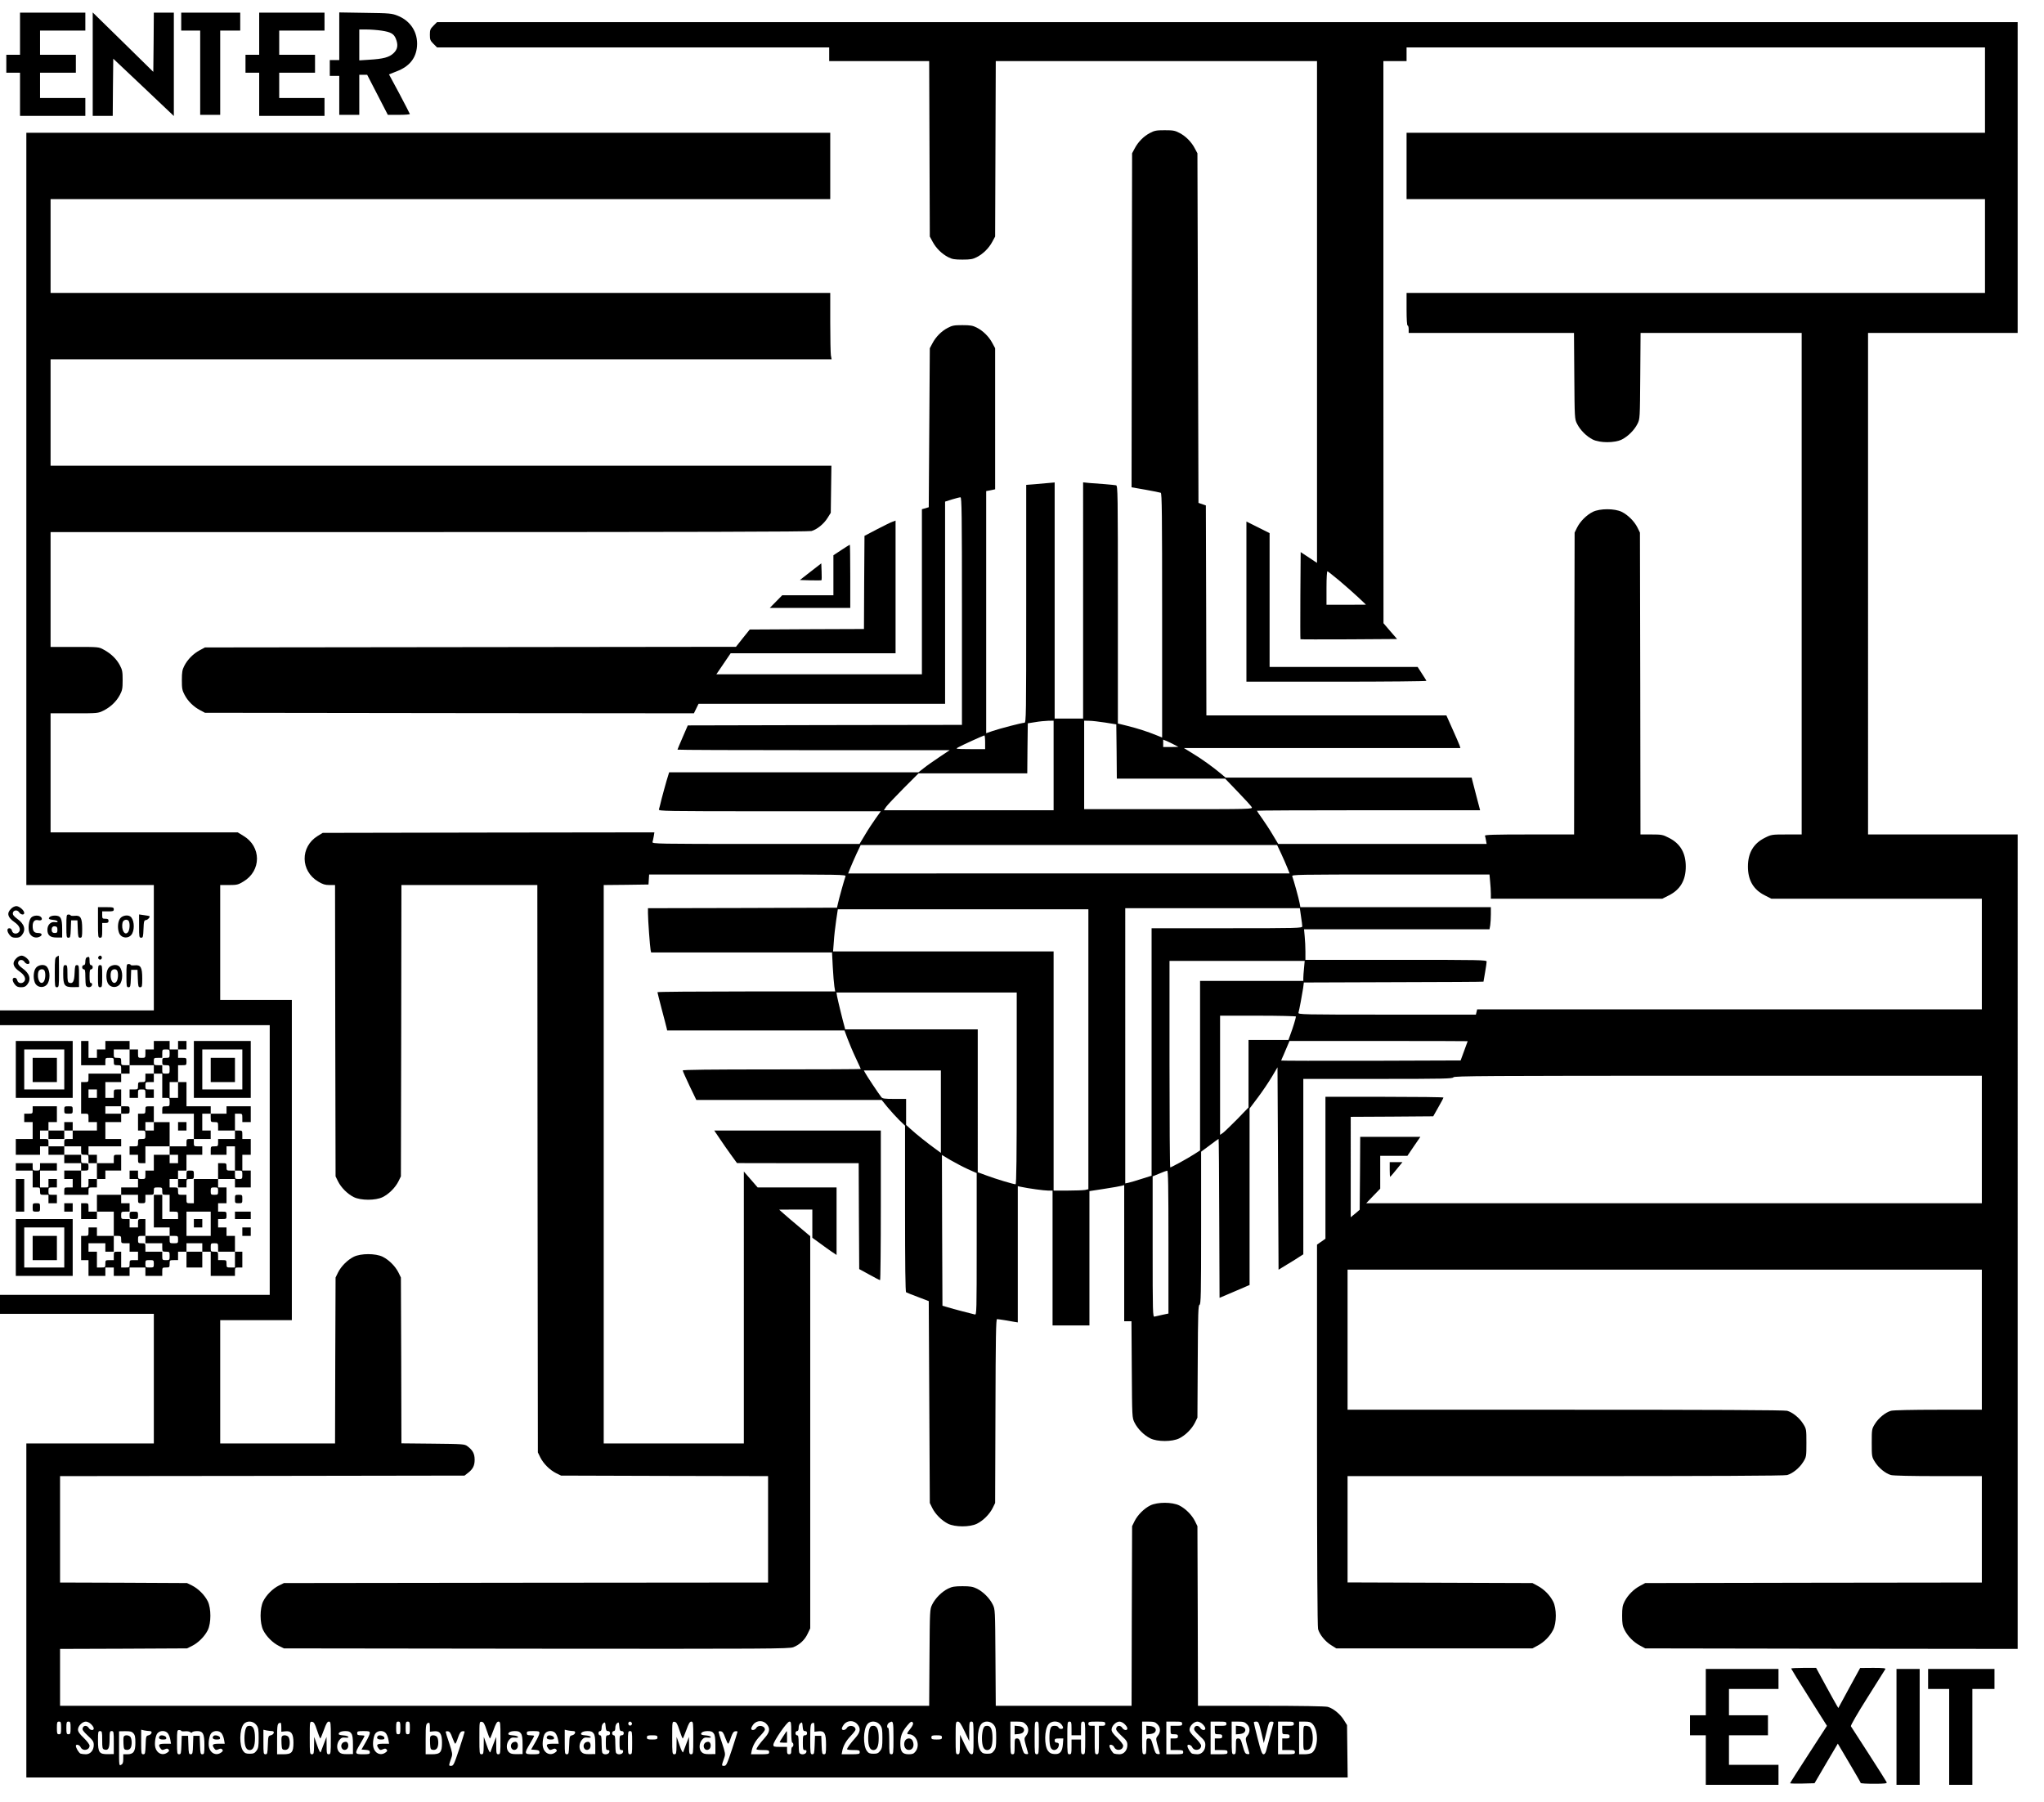
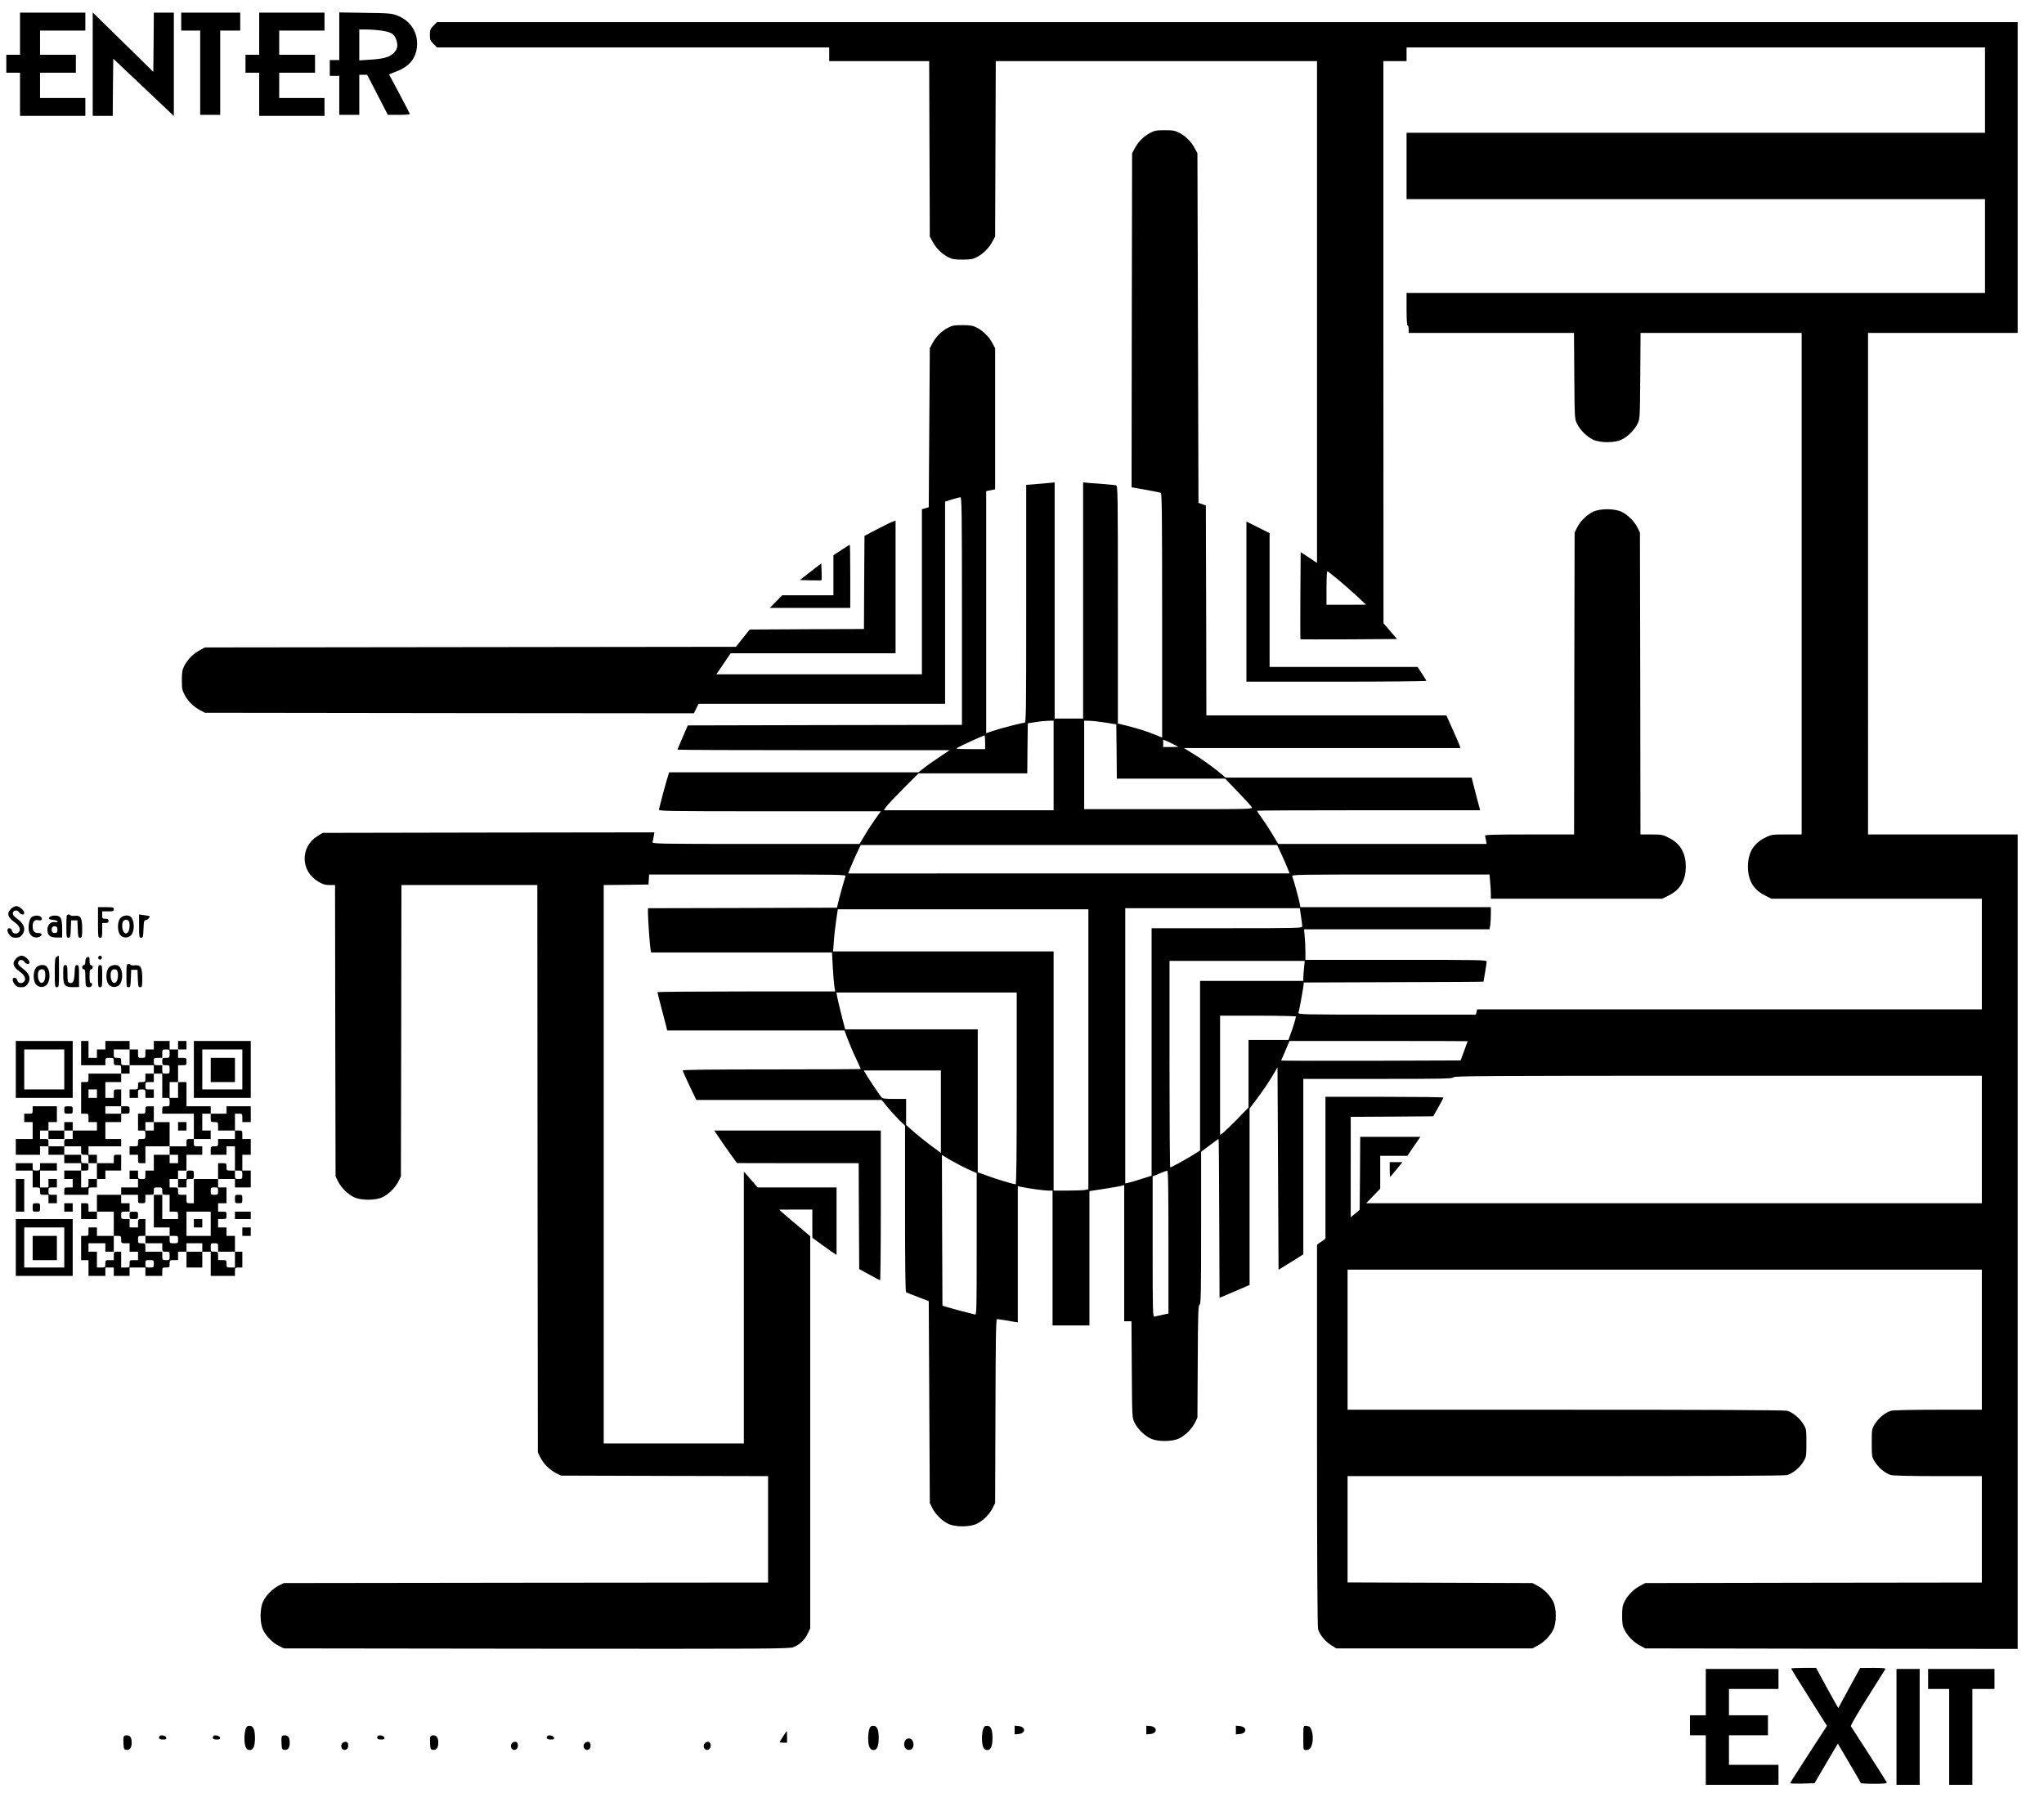
<svg xmlns="http://www.w3.org/2000/svg" version="1.0" width="2586.667" height="2280" viewBox="0 0 1940 1710">
  <path d="M19 32v20H6v17h13v41h62V93H38V69h34V52H38V29h43V12H19v20zM88 60.9V110h19l.2-27.2.3-27.1 28.8 27.2 28.7 27.2V12h-19l-.2 28.1-.3 28.1L116.8 40 88 11.8v49.1zM172 20.5V29h18v80h19V29h19V12h-56v8.5zM246 32v20h-13v17h13v41h62V93h-43V69h34V52h-34V29h43V12h-62v20zM322 34.4V57h-9v15h9v37h19V71h7.5l9.8 19 9.8 19h10.5c5.7 0 10.4-.3 10.4-.8-.1-.4-4.5-9-9.9-19.2l-9.9-18.4 7.3-2.9c12.1-4.6 18.4-12.5 19.3-23.8 1-13-6-24.1-18.4-29-5.5-2.2-7.5-2.4-30.6-2.7l-24.8-.4v22.6zm40.3-5.3c8.5 1.3 11.4 2.9 13.3 7.4 2.5 6 1.9 10.3-2.1 14-4.1 3.9-9.6 5.4-23.2 6.2l-9.3.6V28h7.1c3.8 0 10.3.5 14.2 1.1z" />
  <path d="M411.4 24.4c-3 3-3.4 4-3.4 8.6s.4 5.6 3.4 8.6l3.4 3.4H787v13h94.9l.3 83.2.3 83.3 2.7 5c3.2 6 8.7 11.5 14.8 14.6 3.7 1.9 6 2.3 13.5 2.3s9.8-.4 13.5-2.3c6.1-3.1 11.6-8.6 14.8-14.6l2.7-5 .3-83.3.3-83.2H1250v476.2l-2.7-1.7c-1.6-1-5-3.3-7.8-5.2l-5-3.3-.3 41.1c-.1 22.7-.1 41.4.1 41.6.2.2 20.9.2 46 .1l45.7-.3-6.5-7.5-6.4-7.5-.1-266.8V58h22V45h549v81h-549v63h549v89h-549v15.5c0 9.7.4 15.5 1 15.5s1 1.6 1 3.5v3.5h156.9l.3 40.7c.3 40.3.3 40.9 2.6 45.5 3 6 9 12 15 15 6.8 3.3 20.6 3.3 27.4 0 6-3 12-9 15-15 2.3-4.6 2.3-5.2 2.6-45.5l.3-40.7H1710v476h-14.3c-14 0-14.5.1-20.5 3.1-10.9 5.4-16.2 14.3-16.2 27.4 0 13.1 5.3 22 16.2 27.4l6.1 3.1H1881v105h-479l-.6 2.5-.6 2.5h-84.5c-79.9 0-84.4-.1-83.9-1.8.8-2.8 3.5-17.2 4.4-23.2l.7-5.5 85.3-.3c46.8-.1 85.2-.3 85.2-.5 0-.1.7-4 1.5-8.7.8-4.7 1.5-9.3 1.5-10.3 0-1.6-4.8-1.7-86-1.7h-86v-7.8c0-4.2-.3-10.7-.7-14.5l-.6-6.7h176l.7-3.8c.3-2 .6-6.7.6-10.5V861h-180.8l-.7-3.8c-.6-3.7-5.7-22.1-7-25.5-.7-1.6 4.2-1.7 93.2-1.7h94l.6 6.7c.4 3.8.7 8.9.7 11.5v4.8h162.7l6.1-3.1c10.9-5.4 16.2-14.3 16.2-27.4 0-13.1-5.3-22-16.2-27.4-5.6-2.9-6.9-3.1-16.4-3.1H1557l-.2-143.3-.3-143.2-2.3-4.7c-3-6-9-12-15-15-6.8-3.3-20.6-3.3-27.4 0-6 3-12 9-15 15l-2.3 4.7-.3 143.2-.2 143.3h-42.5c-33.5 0-42.4.3-42.1 1.2.3.7.7 2.8 1 4.5l.6 3.3h-197.8l-5.3-8.8c-2.8-4.8-7.4-11.7-10-15.4-2.7-3.7-4.9-7-4.9-7.3 0-.3 47.7-.5 105.9-.5h105.9l-3.5-13.3c-1.9-7.2-3.7-14.2-4-15.5l-.5-2.2h-233.6l-4.4-3.7c-7.5-6.3-18.5-14.2-27-19.3l-8.1-5h262.4l-.7-2.3c-.4-1.2-3.4-8.2-6.7-15.5l-5.9-13.2H1145l-.2-99.7-.3-99.6-3.5-1.2-3.5-1.2-.5-165.9-.5-165.9-2.4-4.5c-3.2-6.2-8.6-11.7-14.6-14.8-4.3-2.3-6.2-2.6-14-2.6s-9.7.3-14 2.6c-6 3.1-11.4 8.6-14.6 14.8l-2.4 4.5-.3 158.5-.2 158.5 13.2 2.3c7.2 1.3 13.7 2.6 14.5 2.9 1.1.4 1.3 20.6 1.3 116.4V700l-5.2-2.1c-9.1-3.7-18-6.5-27.5-8.9l-9.3-2.3V573.9c0-106.5-.1-112.8-1.7-113.3-1-.2-5.8-.7-10.8-1.1-4.9-.3-11.6-.8-14.7-1.1l-5.8-.6V682h-27V457.9l-5.7.5c-3.2.3-9.3.8-13.5 1.2l-7.8.6v112.9c0 106.9-.1 112.9-1.7 112.9-2.5 0-23.5 5.5-30.5 7.9l-5.8 2V466.1l4.3-.8 4.2-.9V330.5l-2.7-5c-3.2-6-8.7-11.5-14.8-14.6-3.7-1.9-6-2.3-13.5-2.3-7.8 0-9.7.3-14 2.6-6 3.1-11.4 8.6-14.6 14.8l-2.4 4.5-.5 75.5-.5 75.4-3.2 1-3.3.9V640H679.9l6.8-10 6.8-10H850V494.1l-2.7 1c-1.6.5-8.2 3.8-14.8 7.2l-12 6.3-.3 44.2-.2 44.2-54.2.2-54.2.3-6.6 8.2-6.5 8.2-252 .3-252 .3-5 2.7c-6 3.2-11.5 8.7-14.6 14.8-1.9 3.7-2.3 6-2.3 13.5 0 7.8.3 9.7 2.6 14 3.1 6 8.6 11.4 14.8 14.6l4.5 2.4 232 .3 232.1.2 2.2-4.5 2.2-4.5h234V476.1l6.6-2.1c3.6-1.1 7.2-2 8-2 1.2 0 1.4 16.3 1.4 108v108l-130.1.2-130.1.3-4.9 11.3c-2.7 6.2-4.9 11.5-4.9 11.7 0 .3 58.1.5 129.2.5h129.2l-9.9 6.6c-5.4 3.6-12.1 8.3-14.8 10.5l-5 3.9H635.1l-2.5 8.2c-1.3 4.6-3.4 12.1-4.6 16.8-1.1 4.7-2.3 9.3-2.6 10.2-.5 1.7 5 1.8 105 1.8H836l-4.8 6.7c-2.7 3.8-7.3 10.7-10.1 15.5l-5.3 8.8h-98.5c-93.3 0-98.4-.1-98-1.8.3-.9.8-3.4 1.2-5.5l.6-3.7-157.4.2-157.4.3-4.9 3c-16.6 10.3-16.3 33.2.6 43.2 4.3 2.6 6.5 3.3 10.7 3.3h5.3l.2 138.2.3 138.3 2.3 4.7c3 6 9 12 15 15 6.8 3.3 20.6 3.3 27.4 0 6-3 12-9 15-15l2.3-4.7.3-138.3.2-138.2h129l.2 269.2.3 269.3 2.3 4.7c3 6 9 12 15 15l4.7 2.3 98.3.3 98.2.2v101l-229.7.2-229.8.3-4.7 2.3c-6 3-12 9-15 15-3.3 6.8-3.3 20.6 0 27.4 3 6 9 12 15 15l4.7 2.3 239.5.3c220.2.2 239.9.1 243.9-1.4 6-2.3 11-7 13.7-12.9l2.4-5v-372.2l-10.2-8.6c-5.7-4.7-12.3-10.4-14.8-12.6l-4.5-4 15.8-.1H771v26.8l6.8 4.9c3.7 2.8 8.8 6.4 11.4 8.2l4.8 3.2V1127h-74.9l-6.5-7.5-6.6-7.6V1370H573V840l21.3-.2 21.2-.3.3-4.8.3-4.7h93.6c88.7 0 93.5.1 92.8 1.7-1 2.6-6.2 21.2-7.2 25.8l-.9 4-89.7.3-89.7.2v4.8c0 6.2 1.9 32.1 2.5 34.9l.5 2.3h171.7l.7 13.7c.4 7.6 1.1 15.9 1.5 18.5l.8 4.8h-84.4c-46.3 0-84.3.3-84.3.7 0 .5 1.9 7.8 4.1 16.3 2.3 8.5 4.3 16.5 4.6 17.7l.5 2.3h168.3l2.9 7.8c1.6 4.2 5 12.4 7.7 18.1 2.7 5.7 4.9 10.6 4.9 10.7 0 .2-38 .4-84.5.4-57.7 0-84.5.3-84.5 1 0 .6 2.9 7.1 6.4 14.5l6.5 13.5h175.9l5.5 6.8c3.1 3.7 8.1 9.2 11.1 12.2l5.6 5.4v78.8c0 52.8.3 78.9 1 79.3.6.4 5.7 2.4 11.3 4.5l10.2 3.9.5 95.8.5 95.8 2.3 4.7c3 6 9 12 15 15 6.8 3.3 20.6 3.3 27.4 0 6-3 12-9 15-15l2.3-4.7.3-87.2c.2-70.8.5-87.3 1.5-87.3.7 0 4 .5 7.3 1 3.2.6 7.4 1.3 9.2 1.6l3.2.5v-129.3l2.8.6c7.4 1.6 22.2 3.6 26 3.6h4.2v128h35v-127.5l14.3-2.2c7.8-1.2 15.2-2.5 16.5-2.9l2.2-.6V1254h6.9l.3 45.8c.3 45.5.3 45.7 2.6 50.4 3 6 9 12 15 15 6.8 3.3 20.6 3.3 27.4 0 6-3 12-9 15-15l2.3-4.7.3-53.3c.2-45.9.5-53.4 1.7-53.8 1.3-.5 1.5-10.1 1.5-72.9v-72.4l8.1-6c4.4-3.4 8.2-6.1 8.5-6.1.2 0 .5 33.9.6 75.4l.3 75.4 14.3-6.1 14.2-6.1v-167.5l7.9-10.5c4.3-5.7 10.2-14.5 13.2-19.5l5.4-9.1.5 96.1.5 96 8-4.9c4.4-2.6 9.7-5.9 11.7-7.3l3.8-2.4V1024h70.9c62.1 0 71-.2 71.5-1.5s29.3-1.5 251.1-1.5H1881v121h-584.3l6.6-6.9 6.7-6.9V1097h25.8l6.1-9 6.2-9H1291l-.2 34.6-.3 34.6-4.2 3.6-4.3 3.5V1060l39.1-.2 39.2-.3 4.8-8.5c2.7-4.7 4.9-8.8 4.9-9.3 0-.4-25.2-.7-56-.7h-56v134.7l-4 2.8-4 2.8v180.6c0 121.3.4 181.8 1 184.3 1.5 5.3 6.8 11.8 12.5 15.3l4.8 3h186.2l5-2.7c6-3.2 11.5-8.7 14.6-14.8 3.4-6.5 3.4-20.5 0-27-3.1-6.1-8.6-11.6-14.6-14.8l-5-2.7-87.7-.3-87.8-.3V1401h206.8c139.3 0 207.9-.3 210.4-1 5.3-1.5 11.8-6.8 15.3-12.5 2.9-4.7 3-5.1 3-18s-.1-13.3-3-18c-3.5-5.7-10-11-15.3-12.5-2.5-.7-71.1-1-210.4-1H1279v-133h602v133h-41.2c-25.4 0-42.7.4-45 1-5.3 1.5-11.8 6.8-15.3 12.5-2.9 4.7-3 5.1-3 18s.1 13.3 3 18c3.5 5.7 10 11 15.3 12.5 2.3.6 19.6 1 45 1h41.2v101l-159.7.2-159.8.3-5 2.7c-6 3.2-11.5 8.7-14.6 14.8-1.9 3.7-2.3 6-2.3 13.5s.4 9.8 2.3 13.5c3.1 6.1 8.6 11.6 14.6 14.8l5 2.7 176.8.3 176.7.2V792h-142V316h142V21H414.8l-3.4 3.4zm859.8 526.7c5.7 4.8 13.7 11.9 17.8 15.7l7.5 7.1-18.7.1H1259v-16.1c0-9.4.4-15.9.9-15.7.5.1 5.6 4.2 11.3 8.9zM1000 726.5V769H838.9l2.2-3.3c1.2-1.7 8.7-9.6 16.5-17.5l14.2-14.2H975l.2-23.8.3-23.7 7-1.1c3.9-.7 9.4-1.2 12.3-1.3l5.2-.1v42.5zm49-40.7l10.5 1.7.3 25.8.2 25.7h102.8l12 12.5c6.7 6.9 12.6 13.4 13.2 14.5 1.1 2 .7 2-79 2h-80v-84l4.8.1c2.6 0 9.4.8 15.2 1.7zm-114 18.7v6.5h-14.2c-13.9-.1-14.2-.1-11.3-1.7 3.9-2.2 23.8-11.2 24.8-11.3.4 0 .7 2.9.7 6.5zm179.5 2.3l4 2.1-7.2.1h-7.3v-7l3.3 1.3c1.7.8 5 2.3 7.2 3.5zM1216 810.2c2.1 4.6 4.8 10.7 5.9 13.5l2.1 5.3H805l2.1-5.3c1.1-2.8 3.8-8.9 5.9-13.5l3.9-8.2h395.2l3.9 8.2zm18.8 59.5c.7 4.3 1.2 8.6 1.2 9.5 0 1.7-4.1 1.8-71.5 1.8H1093v234.9l-9.2 2.9c-5.1 1.7-10.8 3.3-12.5 3.7l-3.3.7V862h165.7l1.1 7.7zM1033 995.9v132.8l-3.1.7c-1.7.3-9.2.6-16.5.6H1000V903H790.7l.7-9.3c.3-5 1.3-14 2.2-20l1.6-10.7H1033v132.9zm204.7-77.2c-.4 3.8-.7 8-.7 9.5v2.8h-98v160.9l-5.6 3.6c-6.2 4-21.7 12.5-22.7 12.5-.4 0-.7-44.1-.7-98v-98h128.3l-.6 6.7zM965 1033c0 63.1-.3 91-1.1 91-2.1 0-19.3-5.2-27.5-8.3l-8.4-3.1V977H802.2l-.6-2.3c-1.8-6.3-6.5-25.7-7.1-29l-.6-3.7H965v91zm265-68.2c0 1.3-3 11.2-5.2 16.9l-1.9 5.3H1185v64.1l-10.7 11.1c-6 6-12 11.9-13.5 13l-2.8 1.9V964h36c19.8 0 36 .4 36 .8zm163 23.4c0 .2-1.5 4.3-3.4 9.3l-3.3 9-85.1.3c-46.9.1-85.2 0-85.2-.2s1.1-2.9 2.5-5.9c1.3-3.1 3.1-7.2 3.9-9.2l1.5-3.5h84.5c46.6 0 84.6.1 84.6.2zm-500 66.9v39.1l-5.2-3.8c-7.4-5.3-18.5-14.2-23.5-18.8l-4.3-3.9V1043h-11.1c-9.5 0-11.4-.3-12.5-1.8-2.4-3-14.1-20.6-15.3-23l-1.2-2.2H893v39.1zm25.7 54.6l8.3 3.7v67.4c0 63.7-.1 67.3-1.7 66.8-1-.3-6.3-1.6-11.8-3-5.5-1.4-12-3.2-14.5-4l-4.5-1.3-.3-71.6-.2-71.5 8.2 4.9c4.5 2.6 11.9 6.5 16.5 8.6zm190.3 69.1v67.9l-5.7 1.2c-3.2.7-6.6 1.5-7.5 1.7-1.7.5-1.8-3.1-1.8-66.3v-66.8l6.3-2.6c3.4-1.5 6.8-2.7 7.5-2.8.9-.1 1.2 14.1 1.2 67.7z" />
-   <path d="M25 483v357h121v119H0v14h256v256H0v18h146v123H25v317h1254.1l-.3-24.8-.3-24.9-3-4.8c-3.5-5.7-10-11-15.3-12.5-2.3-.6-25.4-1-63.4-1H1137l-.2-85.3-.3-85.2-2.3-4.7c-3-6-9-12-15-15-6.8-3.3-20.6-3.3-27.4 0-6 3-12 9-15 15l-2.3 4.7-.3 85.2-.2 85.3H945.1l-.3-45.8c-.3-45.5-.3-45.7-2.6-50.4-3-6-9-12-15-15-3.9-1.9-6.3-2.3-13.7-2.3-7.4 0-9.8.4-13.7 2.3-6 3-12 9-15 15-2.3 4.7-2.3 4.9-2.6 50.4l-.3 45.8H57v-54l60.3-.2 60.2-.3 4.7-2.3c6-3 12-9 15-15 3.3-6.8 3.3-20.6 0-27.4-3-6-9-12-15-15l-4.7-2.3-60.2-.3-60.3-.2v-101l191.9-.2 192-.3 2.7-2.1c5.1-3.8 6.9-7.1 6.9-12.9 0-5.8-1.8-9.1-6.9-12.9-2.6-2-4.2-2.1-32.7-2.4l-29.9-.3-.2-78.7-.3-78.7-2.3-4.7c-3-6-9-12-15-15-6.8-3.3-20.6-3.3-27.4 0-6 3-12 9-15 15l-2.3 4.7-.3 78.7-.2 78.8H209v-117h68V949h-68V840h8.3c7.6 0 8.8-.3 13.7-3.3 17.2-10.2 17.2-33.2 0-43.4l-5.4-3.3H48V677h22.5c22.3 0 22.6 0 27.8-2.6 6.7-3.4 12.2-8.6 15.5-14.9 2.3-4.3 2.6-6.2 2.6-14s-.3-9.7-2.6-14c-3.1-6-8.5-11.2-15.2-14.8-4.8-2.7-4.9-2.7-27.7-2.7H48V505h359.3c244.3 0 360.4-.3 362.9-1 5.3-1.5 11.8-6.8 15.3-12.5l3-4.8.3-22.4.3-22.3H48V341h741.3l-.7-3.8c-.3-2-.6-16.2-.6-31.5V278H48v-89h740v-63H25v357zm703 1153.8c3.2 4 2.5 7.4-2.3 12.8s-7.7 9.4-7.7 10.6c0 .5 2.7.8 6 .8 5.3 0 6 .2 6 2s-.7 2-8.6 2h-8.6l.6-3.1c1-5.1 3.8-10 8.3-14.6 2.4-2.5 4.3-5 4.3-5.7 0-3.7-6.2-4.9-8.2-1.6-1.4 2.3-4.8 2.7-4.8.6 0-.7.9-2.5 2-3.9 3.3-4.2 9.7-4.2 13 .1zm86 0c3.2 4 2.5 7.4-2.3 12.8s-7.7 9.4-7.7 10.6c0 .5 2.7.8 6 .8 5.3 0 6 .2 6 2s-.7 2-8.6 2h-8.6l.6-3.1c1-5.1 3.8-10 8.3-14.6 2.4-2.5 4.3-5 4.3-5.7 0-3.7-6.2-4.9-8.2-1.6-1.4 2.3-4.8 2.7-4.8.6 0-.7.9-2.5 2-3.9 3.3-4.2 9.7-4.2 13 .1zM58 1640c0 5.3-.2 6-2 6s-2-.7-2-6 .2-6 2-6 2 .7 2 6zm9 0c0 5.3-.2 6-2 6s-2-.7-2-6 .2-6 2-6 2 .7 2 6zm19.5-3.5c1.4 1.3 2.5 3.1 2.5 4 0 2.2-3.3 1.9-4.8-.5-1.6-2.6-4.9-2.6-5.7.1-.6 1.6.5 3.1 4.9 7.3 4.8 4.4 5.6 5.7 5.6 8.8 0 5-3.2 8.8-7.5 8.8-1.8 0-4.1-.3-5-.6-1.6-.6-4.5-5.4-4.5-7.4 0-1.9 3.5-1 4.5 1.2 1.9 4.2 8.5 3.1 8.5-1.4 0-1.1-2.5-4.4-5.5-7.3-4-3.8-5.5-6-5.5-7.9 0-3.4 4.1-7.6 7.5-7.6 1.4 0 3.7 1.1 5 2.5zm156.9.8c1.8 2.4 2.1 4.3 2.1 12.2 0 8-.3 9.8-2.1 12.2-1.7 2.3-2.9 2.8-6.4 2.8-3.4 0-4.7-.5-6.2-2.6-3.8-5.1-3.6-20.4.4-25.4 2.9-3.7 9.2-3.3 12.2.8zm57.5 4.9c1.4 4.3 2.8 7.8 3.1 7.8.3 0 1.8-3.6 3.4-8 2.2-6.2 3.3-8 4.7-8 1.8 0 1.9 1 1.9 15.5 0 14.8-.1 15.5-2 15.5-1.8 0-2-.7-2-8.3l-.1-8.2-2.5 6.5c-1.3 3.6-2.7 7.2-3 8-.4.9-1.8-1.7-3.4-6.5l-2.8-8-.1 8.2c-.1 7.6-.3 8.3-2.1 8.3-1.9 0-2-.7-2-15.6 0-15.4 0-15.5 2.2-15.2 1.8.2 2.7 1.8 4.7 8zm79.1-2.2c0 5.3-.2 6-2 6s-2-.7-2-6 .2-6 2-6 2 .7 2 6zm9 0c0 5.3-.2 6-2 6s-2-.7-2-6 .2-6 2-6 2 .7 2 6zm72.9 2.2c1.4 4.3 2.8 7.8 3.1 7.8.3 0 1.8-3.6 3.4-8 2.2-6.2 3.3-8 4.7-8 1.8 0 1.9 1 1.9 15.5 0 14.8-.1 15.5-2 15.5-1.8 0-2-.7-2-8.3l-.1-8.2-2.5 6.5c-1.3 3.6-2.7 7.2-3 8-.4.9-1.8-1.7-3.4-6.5l-2.8-8-.1 8.2c-.1 7.6-.3 8.3-2.1 8.3-1.9 0-2-.7-2-15.6 0-15.4 0-15.5 2.2-15.2 1.8.2 2.7 1.8 4.7 8zm115.2.8c1.2 0 1.9.7 1.9 2s-.7 2-2 2c-1.8 0-2 .7-2 7 0 6.2.2 7 1.9 7 1.4 0 1.8.5 1.4 2-.7 2.5-5.8 2.8-6.7.4-.3-.9-.6-4.9-.6-9 0-5.9-.3-7.4-1.5-7.4-.8 0-1.5-.9-1.5-2s.7-2 1.5-2c1 0 1.5-1 1.5-3.1 0-1.9.7-3.7 1.8-4.5 1.5-1.1 1.7-.8 2 3.2.3 3.6.7 4.4 2.3 4.4zm13 0c1.2 0 1.9.7 1.9 2s-.7 2-2 2c-1.8 0-2 .7-2 7 0 6.2.2 7 1.9 7 1.4 0 1.8.5 1.4 2-.7 2.5-5.8 2.8-6.7.4-.3-.9-.6-4.9-.6-9 0-5.9-.3-7.4-1.5-7.4-.8 0-1.5-.9-1.5-2s.7-2 1.5-2c1 0 1.5-1 1.5-3.1 0-1.9.7-3.7 1.8-4.5 1.5-1.1 1.7-.8 2 3.2.3 3.6.7 4.4 2.3 4.4zm9.5-7.9c1 1.7-1.3 3.6-2.7 2.2-1.2-1.2-.4-3.3 1.1-3.3.5 0 1.2.5 1.6 1.1zm45.3 7.1c1.4 4.3 2.8 7.8 3.1 7.8.3 0 1.8-3.6 3.4-8 2.2-6.2 3.3-8 4.7-8 1.8 0 1.9 1 1.9 15.5 0 14.8-.1 15.5-2 15.5-1.8 0-2-.7-2-8.3l-.1-8.2-2.5 6.5c-1.3 3.6-2.7 7.2-3 8-.4.9-1.8-1.7-3.4-6.5l-2.8-8-.1 8.2c-.1 7.6-.3 8.3-2.1 8.3-1.9 0-2-.7-2-15.6 0-15.4 0-15.5 2.2-15.2 1.8.2 2.7 1.8 4.7 8zM751 1644c0 6 .4 10 1 10s1 .9 1 2-.4 2-1 2c-.5 0-1 1.6-1 3.5 0 2.8-.4 3.5-2 3.5s-2-.7-2-3.5v-3.5h-6.5c-5.8 0-6.5-.2-6.5-2 0-3.2 13-22 15.2-22 1.6 0 1.8.9 1.8 10zm13.1-1c1.2 0 1.9.7 1.9 2s-.7 2-2 2c-1.8 0-2 .7-2 7 0 6.2.2 7 1.9 7 1.4 0 1.8.5 1.4 2-.7 2.5-5.8 2.8-6.7.4-.3-.9-.6-4.9-.6-9 0-5.9-.3-7.4-1.5-7.4-.8 0-1.5-.9-1.5-2s.7-2 1.5-2c1 0 1.5-1 1.5-3.1 0-1.9.7-3.7 1.8-4.5 1.5-1.1 1.7-.8 2 3.2.3 3.6.7 4.4 2.3 4.4zm71.3-5.7c1.8 2.4 2.1 4.3 2.1 12.2 0 8-.3 9.8-2.1 12.2-1.7 2.3-2.9 2.8-6.4 2.8-3.4 0-4.7-.5-6.2-2.6-3.8-5.1-3.6-20.4.4-25.4 2.9-3.7 9.2-3.3 12.2.8zm12.6 12.2c0 14.8-.1 15.5-2 15.5s-2-.7-2-12.5c0-7.7-.4-12.5-1-12.5-1.7 0-1.1-3.8.8-4.9 4-2.4 4.2-1.8 4.2 14.4zm18.6-14c.3.8-.8 3.1-2.5 5.2-3.4 4.2-3.8 5.3-1.6 5.3 7.2 0 11.3 10.2 6.4 16.4-1.6 2.1-2.9 2.6-6.3 2.6-6.2 0-8.1-2.5-8.1-10.4 0-6.7 1.6-10.9 6.6-16.9 3.3-4 4.6-4.5 5.5-2.2zm48.9 7.7l4.4 9.3v-9.3c.1-8.5.2-9.2 2.1-9.2 1.9 0 2 .7 2 15.5 0 14.7-.1 15.5-1.9 15.5-1.5 0-3.1-2.3-6.5-9.3l-4.4-9.2-.1 9.2c-.1 8.6-.3 9.3-2.1 9.3-1.9 0-2-.7-2-15.5 0-15 .1-15.5 2.1-15.5 1.6 0 3 2 6.4 9.2zm27.9-5.9c1.8 2.4 2.1 4.3 2.1 12.2 0 8-.3 9.8-2.1 12.2-1.7 2.3-2.9 2.8-6.4 2.8-3.4 0-4.7-.5-6.2-2.6-3.8-5.1-3.6-20.4.4-25.4 2.9-3.7 9.2-3.3 12.2.8zm30.1-.8c3.1 3 3.2 7.3.4 10.9-2.2 2.8-2.2 2.3 1.7 15.9.5 1.5.1 1.8-1.8 1.5-1.9-.2-2.6-1.4-4.3-7.6-1.7-6.2-2.3-7.2-4.2-7.2-2.2 0-2.3.4-2.3 7.5 0 6.8-.2 7.5-2 7.5-1.9 0-2-.7-2-15.5V1634h6c5.1 0 6.5.4 8.5 2.5zm12.5 13c0 14.8-.1 15.5-2 15.5s-2-.7-2-15.5.1-15.5 2-15.5 2 .7 2 15.5zm21-13.3c1.1 1.2 2 2.8 2 3.5 0 1.8-3.7 1.6-4.4-.2-.3-.9-1.8-1.5-3.6-1.5-2.4 0-3.3.6-4 2.6-1.4 3.5-1.3 14.8.2 17.9 2 4.5 7.8 2.4 7.8-2.9 0-.9-.9-1.6-2-1.6-1.3 0-2-.7-2-2 0-1.7.7-2 4.1-2h4.1l-.4 5.5c-.6 7.2-2.8 9.7-8.1 9.3-3-.2-4.5-1-6-3-3.8-5.1-3.5-20.2.4-25.2 2.7-3.4 8.9-3.6 11.9-.4zm10 4.3v6.5h9v-6.5c0-5.8.2-6.5 2-6.5 1.9 0 2 .7 2 15.5s-.1 15.5-2 15.5c-1.8 0-2-.7-2-7v-7h-9v7c0 6.3-.2 7-2 7-1.9 0-2-.7-2-15.5s.1-15.5 2-15.5c1.8 0 2 .7 2 6.5zm32-4.5c0 1.6-.7 2-3 2h-3v13.5c0 12.8-.1 13.5-2 13.5s-2-.7-2-13.5V1638h-3c-2.3 0-3-.4-3-2 0-1.8.7-2 8-2s8 .2 8 2zm18.5.5c1.4 1.3 2.5 3.1 2.5 4 0 2.2-3.3 1.9-4.8-.5-1.6-2.6-4.9-2.6-5.7.1-.6 1.6.5 3.1 4.9 7.3 4.8 4.4 5.6 5.7 5.6 8.8 0 5-3.2 8.8-7.5 8.8-1.8 0-4.1-.3-5-.6-1.6-.6-4.5-5.4-4.5-7.4 0-1.9 3.5-1 4.5 1.2 1.9 4.2 8.5 3.1 8.5-1.4 0-1.1-2.5-4.4-5.5-7.3-4-3.8-5.5-6-5.5-7.9 0-3.4 4.1-7.6 7.5-7.6 1.4 0 3.7 1.1 5 2.5zm31 0c3.1 3 3.2 7.3.4 10.9-2.2 2.8-2.2 2.3 1.7 15.9.5 1.5.1 1.8-1.8 1.5-1.9-.2-2.6-1.4-4.3-7.6-1.7-6.2-2.3-7.2-4.2-7.2-2.2 0-2.3.4-2.3 7.5 0 6.8-.2 7.5-2 7.5-1.9 0-2-.7-2-15.5V1634h6c5.1 0 6.5.4 8.5 2.5zm23.5-.5c0 1.8-.7 2-5.5 2h-5.5v4c0 3.9.1 4 3.5 4 2.8 0 3.5.4 3.5 2s-.7 2-3.5 2h-3.5v11h6c5.3 0 6 .2 6 2s-.7 2-8 2h-8v-31h7.5c6.8 0 7.5.2 7.5 2zm19.5.5c1.4 1.3 2.5 3.1 2.5 4 0 2.2-3.3 1.9-4.8-.5-1.6-2.6-4.9-2.6-5.7.1-.6 1.6.5 3.1 4.9 7.3 4.8 4.4 5.6 5.7 5.6 8.8 0 5-3.2 8.8-7.5 8.8-1.8 0-4.1-.3-5-.6-1.6-.6-4.5-5.4-4.5-7.4 0-1.9 3.5-1 4.5 1.2 1.9 4.2 8.5 3.1 8.5-1.4 0-1.1-2.5-4.4-5.5-7.3-4-3.8-5.5-6-5.5-7.9 0-3.4 4.1-7.6 7.5-7.6 1.4 0 3.7 1.1 5 2.5zm22.5-.5c0 1.8-.7 2-5.5 2h-5.5v4c0 3.9.1 4 3.5 4 2.8 0 3.5.4 3.5 2s-.7 2-3.5 2h-3.5v11h6c5.3 0 6 .2 6 2s-.7 2-8 2h-8v-31h7.5c6.8 0 7.5.2 7.5 2zm19.5.5c3.1 3 3.2 7.3.4 10.9-2.2 2.8-2.2 2.3 1.7 15.9.5 1.5.1 1.8-1.8 1.5-1.9-.2-2.6-1.4-4.3-7.6-1.7-6.2-2.3-7.2-4.2-7.2-2.2 0-2.3.4-2.3 7.5 0 6.8-.2 7.5-2 7.5-1.9 0-2-.7-2-15.5V1634h6c5.1 0 6.5.4 8.5 2.5zm13.6 7.7l2.4 10.2 2.5-10.2c2.2-9.4 2.5-10.2 4.7-10.2 1.8 0 2.3.4 1.9 1.7-.5 1.8-4.5 16.9-6.6 25-.7 3-1.6 4.3-2.8 4.3-1.4 0-2.5-3-5.5-14.8-2.1-8.1-3.7-15-3.7-15.5 0-.4 1-.7 2.3-.7 2.1 0 2.5.9 4.8 10.2zm30.9-8.2c0 1.8-.7 2-5.5 2h-5.5v4c0 3.9.1 4 3.5 4 2.8 0 3.5.4 3.5 2s-.7 2-3.5 2h-3.5v11h6c5.3 0 6 .2 6 2s-.7 2-8 2h-8v-31h7.5c6.8 0 7.5.2 7.5 2zm17.8.3c5.8 6.2 5.4 22.8-.6 27.3-.9.7-4.1 1.4-6.9 1.4h-5.3v-31h5.3c4.3 0 5.8.5 7.5 2.3zm-978.8 3v4.3l3.8-.4c5.7-.6 7.7 2.2 7.7 10.8 0 9.2-1.6 11-9.7 11H263v-14.4c0-14.1.2-15.2 3.3-15.5.4-.1.7 1.8.7 4.2zm141 0v4.3l3.8-.4c5.7-.6 7.7 2.2 7.7 10.8 0 9.2-1.6 11-9.7 11H404v-14.4c0-14.1.2-15.2 3.3-15.5.4-.1.7 1.8.7 4.2zm365 0v4.3l3.9-.4c5.7-.6 7.1 1.9 7.1 13 0 8.1-.2 8.8-2 8.8-1.7 0-1.9-.8-2.2-8.8l-.3-8.7h-6l-.3 8.7c-.3 8-.5 8.8-2.2 8.8-1.9 0-2-.8-2-14.4 0-14.1.2-15.2 3.3-15.5.4-.1.7 1.8.7 4.2zm-630.8 3.7c2.8 0 1.9 3.3-1.2 4-2.4.6-2.5.9-2.8 9.3-.3 7.9-.5 8.7-2.2 8.7-1.9 0-2-.7-2-11.6v-11.7l3.1.7c1.7.3 4 .6 5.1.6zm29.8-.2c0 .4 1.6.6 3.5.4 1.9-.2 4.2.1 4.9.7 1 .8 1.6.9 2.1.1.3-.5 2.4-1 4.5-1 5.7 0 7 2.4 7 13.2 0 8.1-.2 8.8-2 8.8-1.7 0-1.9-.8-2.2-8.8l-.3-8.7h-6l-.3 8.7c-.2 7.9-.5 8.8-2.2 8.8-1.7 0-2-.9-2.2-8.8l-.3-8.7h-6l-.3 8.7c-.3 8-.5 8.8-2.2 8.8-1.9 0-2-.7-2-11.5s.1-11.5 2-11.5c1.1 0 2 .4 2 .8zm86.2.2c2.8 0 1.9 3.3-1.2 4-2.4.6-2.5.9-2.8 9.3-.3 7.9-.5 8.7-2.2 8.7-1.9 0-2-.7-2-11.6v-11.7l3.1.7c1.7.3 4 .6 5.1.6zm286 0c2.8 0 1.9 3.3-1.2 4-2.4.6-2.5.9-2.8 9.3-.3 7.9-.5 8.7-2.2 8.7-1.9 0-2-.7-2-11.6v-11.7l3.1.7c1.7.3 4 .6 5.1.6zM97 1651.4c0 7.7.2 8.5 2 9.1 3.8 1.2 5-1.1 5-9.6 0-7.2.2-7.9 2-7.9 1.9 0 2 .7 2 10.9v10.9l-5.5.1c-8.3.1-9.5-1.5-9.5-12.9 0-8.3.1-9 2-9 1.8 0 2 .7 2 8.4zm29.6-6.3c1.5 1.6 1.9 3.7 1.9 8.9 0 8.4-1.8 11-7.7 11H117v4.5c0 3.4-.5 4.7-2 5.5-2 1.1-2 .8-2-15.4v-16.4l5.9-.1c4.7 0 6.2.3 7.7 2zm32.9.3c.9 1.3 1.9 4 2.2 6l.6 3.6h-5.7c-6 0-6.8.9-4.2 4.5 1.2 1.6 1.8 1.7 3.9.8 2-.9 2.8-.9 3.7.2.8 1 .6 1.7-1.2 2.9-4.5 3.2-9.9.9-11.4-4.9-1-4 .2-11.4 2.1-13.5 2.6-2.9 8-2.7 10 .4zm51 0c.9 1.3 1.9 4 2.2 6l.6 3.6h-5.7c-6 0-6.8.9-4.2 4.5 1.2 1.6 1.8 1.7 3.9.8 2-.9 2.8-.9 3.7.2.8 1 .6 1.7-1.2 2.9-4.5 3.2-9.9.9-11.4-4.9-1-4 .2-11.4 2.1-13.5 2.6-2.9 8-2.7 10 .4zm122.9-.2c1.2 1.6 1.6 4.7 1.6 10.9v8.7l-5.5.1c-4.3 0-6-.4-7.5-1.9-2.7-2.7-2.6-8 .1-11.5 1.8-2.2 2.8-2.6 5.6-2.3 2 .2 3.2 0 3-.6-.2-.6-1.9-1.2-3.8-1.4-5.4-.4-6.3-1-4.9-2.7.8-.9 3-1.5 5.6-1.5 3.3 0 4.6.5 5.8 2.2zm17.6-.3c0 1.1-1.8 5-4 8.8l-3.9 6.8 3.9.3c3.2.3 4 .7 4 2.3 0 1.7-.7 1.9-6.5 1.9-8 0-8.1-.6-2.5-10.1 2.2-3.7 4-7 4-7.3 0-.3-1.6-.6-3.5-.6-2.8 0-3.5-.4-3.5-2 0-1.8.7-2 6-2s6 .2 6 1.9zm15.5.5c.9 1.3 1.9 4 2.2 6l.6 3.6h-5.7c-6 0-6.8.9-4.2 4.5 1.2 1.6 1.8 1.7 3.9.8 2-.9 2.8-.9 3.7.2.8 1 .6 1.7-1.2 2.9-4.5 3.2-9.9.9-11.4-4.9-1-4 .2-11.4 2.1-13.5 2.6-2.9 8-2.7 10 .4zm62.8 3.8c1.2 3.2 2.4 5.8 2.8 5.8.4 0 1.6-2.6 2.6-5.8 1.5-4.3 2.5-5.8 4.1-6 1.2-.2 2.2 0 2.2.4 0 .5-2.4 7.9-5.2 16.6-4.8 14.4-5.5 15.8-7.6 15.8-2.5 0-2.5.1.3-8 1.1-3.1.8-4.5-2.1-13.4-1.9-5.5-3.4-10.4-3.4-10.9 0-.4 1-.7 2.1-.5 1.7.2 2.7 1.7 4.2 6zm65.1-4c1.2 1.6 1.6 4.7 1.6 10.9v8.7l-5.5.1c-4.3 0-6-.4-7.5-1.9-2.7-2.7-2.6-8 .1-11.5 1.8-2.2 2.8-2.6 5.6-2.3 2 .2 3.2 0 3-.6-.2-.6-1.9-1.2-3.8-1.4-5.4-.4-6.3-1-4.9-2.7.8-.9 3-1.5 5.6-1.5 3.3 0 4.6.5 5.8 2.2zm17.6-.3c0 1.1-1.8 5-4 8.8l-3.9 6.8 3.9.3c3.2.3 4 .7 4 2.3 0 1.7-.7 1.9-6.5 1.9-8 0-8.1-.6-2.5-10.1 2.2-3.7 4-7 4-7.3 0-.3-1.6-.6-3.5-.6-2.8 0-3.5-.4-3.5-2 0-1.8.7-2 6-2s6 .2 6 1.9zm15.5.5c.9 1.3 1.9 4 2.2 6l.6 3.6h-5.7c-6 0-6.8.9-4.2 4.5 1.2 1.6 1.8 1.7 3.9.8 2-.9 2.8-.9 3.7.2.8 1 .6 1.7-1.2 2.9-4.5 3.2-9.9.9-11.4-4.9-1-4 .2-11.4 2.1-13.5 2.6-2.9 8-2.7 10 .4zm35.9-.2c1.2 1.6 1.6 4.7 1.6 10.9v8.7l-5.5.1c-4.3 0-6-.4-7.5-1.9-2.7-2.7-2.6-8 .1-11.5 1.8-2.2 2.8-2.6 5.6-2.3 2 .2 3.2 0 3-.6-.2-.6-1.9-1.2-3.8-1.4-5.4-.4-6.3-1-4.9-2.7.8-.9 3-1.5 5.6-1.5 3.3 0 4.6.5 5.8 2.2zm36.6 8.8c0 10.3-.1 11-2 11s-2-.7-2-11 .1-11 2-11 2 .7 2 11zm77.4-8.8c1.2 1.6 1.6 4.7 1.6 10.9v8.7l-5.5.1c-4.3 0-6-.4-7.5-1.9-2.7-2.7-2.6-8 .1-11.5 1.8-2.2 2.8-2.6 5.6-2.3 2 .2 3.2 0 3-.6-.2-.6-1.9-1.2-3.8-1.4-5.4-.4-6.3-1-4.9-2.7.8-.9 3-1.5 5.6-1.5 3.3 0 4.6.5 5.8 2.2zm10.9 4c1.2 3.2 2.4 5.8 2.8 5.8.4 0 1.6-2.6 2.6-5.8 1.5-4.3 2.5-5.8 4.1-6 1.2-.2 2.2 0 2.2.4 0 .5-2.4 7.9-5.2 16.6-4.8 14.4-5.5 15.8-7.6 15.8-2.5 0-2.5.1.3-8 1.1-3.1.8-4.5-2.1-13.4-1.9-5.5-3.4-10.4-3.4-10.9 0-.4 1-.7 2.1-.5 1.7.2 2.7 1.7 4.2 6zm-64.3-.2c0 1.7-.7 2-5 2s-5-.3-5-2 .7-2 5-2 5 .3 5 2zm270 0c0 1.7-.7 2-5 2s-5-.3-5-2 .7-2 5-2 5 .3 5 2z" />
  <path d="M233.1 1641.1c-.6 1.8-1.1 5.5-1.1 8.4 0 7.9 1.6 11.5 5 11.5s5-3.6 5-11.5-1.6-11.5-5-11.5c-2.2 0-3 .6-3.9 3.1zM743.3 1648c-1.8 2.7-3.3 5.2-3.3 5.5 0 .3 1.6.5 3.5.5h3.5v-5.5c0-3-.1-5.5-.2-5.5-.2 0-1.8 2.3-3.5 5zM825.1 1641.1c-.6 1.8-1.1 5.5-1.1 8.4 0 7.9 1.6 11.5 5 11.5s5-3.6 5-11.5-1.6-11.5-5-11.5c-2.2 0-3 .6-3.9 3.1zM858.8 1652.5c-1.6 3.5 0 7.9 3 8.3 4.5.7 6.7-4.1 4.2-8.9-1.6-2.8-5.8-2.5-7.2.6zM933.1 1641.1c-.6 1.8-1.1 5.5-1.1 8.4 0 7.9 1.6 11.5 5 11.5s5-3.6 5-11.5-1.6-11.5-5-11.5c-2.2 0-3 .6-3.9 3.1zM963 1642v4.1l3.6-.3c2.2-.2 4.2-1 4.8-2.1 1.7-2.6-.5-5.1-4.8-5.5l-3.6-.3v4.1zM1088 1642v4.1l3.6-.3c2.2-.2 4.2-1 4.8-2.1 1.7-2.6-.5-5.1-4.8-5.5l-3.6-.3v4.1zM1173 1642v4.1l3.6-.3c2.2-.2 4.2-1 4.8-2.1 1.7-2.6-.5-5.1-4.8-5.5l-3.6-.3v4.1zM1237 1649.5c0 11.3 0 11.5 2.3 11.5 3 0 4.4-1.1 5.6-4.3 2.2-5.6.9-16-2.2-17.9-.7-.4-2.2-.8-3.4-.8-2.3 0-2.3.2-2.3 11.5zM267.4 1648.4c-.3.7-.4 3.8-.2 6.7.3 4.9.5 5.4 2.7 5.7 1.5.3 3-.3 3.8-1.4 1.6-2.1 1.7-7.8.3-10.5-1.2-2.2-5.8-2.6-6.6-.5zM408.4 1648.4c-.3.7-.4 3.8-.2 6.7.3 4.9.5 5.4 2.7 5.7 1.5.3 3-.3 3.8-1.4 1.6-2.1 1.7-7.8.3-10.5-1.2-2.2-5.8-2.6-6.6-.5zM117.4 1648.4c-.3.7-.4 3.8-.2 6.7.3 4.9.5 5.4 2.7 5.7 1.5.3 3-.3 3.8-1.4 1.6-2.1 1.7-7.8.3-10.5-1.2-2.2-5.8-2.6-6.6-.5zM151.7 1647.6c-1.8 1.9-.5 3.4 2.9 3.4 2.8 0 3.5-.3 3.2-1.8-.3-1.7-4.8-2.9-6.1-1.6zM202.7 1647.6c-1.8 1.9-.5 3.4 2.9 3.4 2.8 0 3.5-.3 3.2-1.8-.3-1.7-4.8-2.9-6.1-1.6zM325.2 1654.2c-3.2 3.2 0 8.4 3.7 6.1 2.4-1.5 2.1-6.7-.4-7.1-1.1-.1-2.6.3-3.3 1zM358.7 1647.6c-1.8 1.9-.5 3.4 2.9 3.4 2.8 0 3.5-.3 3.2-1.8-.3-1.7-4.8-2.9-6.1-1.6zM486.2 1654.2c-3.2 3.2 0 8.4 3.7 6.1 2.4-1.5 2.1-6.7-.4-7.1-1.1-.1-2.6.3-3.3 1zM519.7 1647.6c-1.8 1.9-.5 3.4 2.9 3.4 2.8 0 3.5-.3 3.2-1.8-.3-1.7-4.8-2.9-6.1-1.6zM555.2 1654.2c-3.2 3.2 0 8.4 3.7 6.1 2.4-1.5 2.1-6.7-.4-7.1-1.1-.1-2.6.3-3.3 1zM669.2 1654.2c-3.2 3.2 0 8.4 3.7 6.1 2.4-1.5 2.1-6.7-.4-7.1-1.1-.1-2.6.3-3.3 1zM1183 571v76h85.6c47.1 0 85.4-.4 85.2-.8-.1-.5-2.1-3.6-4.3-7l-4-6.2H1205V506l-11-5.5-11-5.5v76zM798.6 522l-7.6 5v38h-48.6l-5.9 6-5.9 6H807v-30c0-16.5-.2-30-.4-30s-3.8 2.2-8 5z" />
  <path d="M769.3 542.6l-10.1 7.9 10 .3c5.5.1 10.2.1 10.5-.1.2-.3.3-3.9.1-8.2l-.3-7.8-10.2 7.9zM10.5 862.5c-4.3 4.2-3.3 8.2 3.1 12.6 4.7 3.2 6.4 7 4.4 9.4-2 2.5-5.9 1.9-6.6-1-.4-1.6-1.3-2.5-2.5-2.5-2.5 0-2.5 3 .2 6.4 1.6 2 2.9 2.6 5.9 2.6 3 0 4.3-.6 5.9-2.6 3.9-5 2.3-10.5-4.6-15.4-3.2-2.4-4.3-3.8-4.1-5.4.4-2.9 4.3-3.4 6-.7 1.5 2.4 4.8 2.8 4.8.6 0-2.5-4.7-6.5-7.5-6.5-1.4 0-3.7 1.1-5 2.5zM93 875.5c0 13.8.1 14.5 2 14.5 1.8 0 2-.7 2-7v-7h3c2.3 0 3-.4 3-2s-.7-2-3-2c-2.8 0-3-.3-3-3.5V865h5.5c4.8 0 5.5-.2 5.5-2s-.7-2-7.5-2H93v14.5zM63 879c0 10.3.1 11 2 11 1.7 0 1.9-.8 2.2-8.3l.3-8.2h6l.3 8.2c.3 7.5.5 8.3 2.2 8.3 1.8 0 2-.7 2-8.3 0-10.5-1.4-13.1-7.1-12.5-2.2.2-3.9 0-3.9-.4 0-.5-.9-.8-2-.8-1.9 0-2 .7-2 11zM132 878.9c0 10.4.1 11.1 2 11.1 1.7 0 1.9-.8 2.2-8.3.3-7.5.5-8.2 2.5-8.5 1.8-.3 4-2.9 3.1-3.7-.2-.1-2.4-.6-5-.9l-4.8-.7v11zM29.5 871c-2.2 2.4-3.1 10.4-1.6 14.3 1.4 3.6 5.3 5.4 8.9 4.1 3.9-1.4 3.5-3.9-.6-3.9-3.8 0-5.2-1.7-5.2-6.6 0-4.3 2-6.4 5.4-5.5 2.9.7 4.3-.9 2.6-2.9-1.8-2.2-7.4-1.9-9.5.5zM47 870.5c-1.4 1.7-.6 2.2 4.4 2.7 1.6.2 3.1.8 3.3 1.4.2.7-.8.9-2.6.6-4-.6-7.1 2.6-7.1 7.3 0 5.2 2.7 7.4 8.9 7.3H59v-8.2c0-10.1-1.4-12.6-6.9-12.6-2.2 0-4.4.6-5.1 1.5zm7.5 12c0 2.5-.4 3-2.5 3-1.6 0-2.6-.6-2.8-1.8-.6-3 .6-4.9 3-4.5 1.8.2 2.3.9 2.3 3.3zM114.1 871.6c-2.3 2.9-2.8 9.4-1.1 13.8 2.1 5.5 9.8 5.9 12.5.6 2.6-5.1 1.6-13.9-1.9-16.2-2.6-1.8-7.5-.8-9.5 1.8zm8.3 3c1.1 2.8.6 8-.8 10-3.2 4.2-6.9-2.5-5.2-9.2.7-2.8 5-3.4 6-.8zM15.5 909.5c-4.3 4.2-3.3 8.2 3.1 12.6 4.7 3.2 6.4 7 4.4 9.4-2 2.5-5.9 1.9-6.6-1-.4-1.6-1.3-2.5-2.5-2.5-2.5 0-2.5 3 .2 6.4 1.6 2 2.9 2.6 5.9 2.6 3 0 4.3-.6 5.9-2.6 3.9-5 2.3-10.5-4.6-15.4-3.2-2.4-4.3-3.8-4.1-5.4.4-2.9 4.3-3.4 6-.7 1.5 2.4 4.8 2.8 4.8.6 0-2.5-4.7-6.5-7.5-6.5-1.4 0-3.7 1.1-5 2.5zM53.8 908.1c-1.6.9-1.8 2.7-1.8 14.9 0 13.3.1 14 2 14s2-.7 2-15c0-8.3-.1-15-.2-15-.2 0-1.1.5-2 1.1zM93.4 908.1c-1 1.7 1.3 3.6 2.7 2.2 1.2-1.2.4-3.3-1.1-3.3-.5 0-1.2.5-1.6 1.1zM82.3 908.7c-.7.2-1.3 2-1.3 3.9 0 2.4-.5 3.4-1.5 3.4-.8 0-1.5.9-1.5 2s.7 2 1.5 2c1.2 0 1.5 1.4 1.5 6.9 0 3.8.3 7.6.6 8.5.9 2.3 5.1 2 5.7-.4.3-1.3 0-2-.9-2-1.1 0-1.4-1.6-1.4-6.5 0-5.1.3-6.5 1.5-6.5.8 0 1.5-.9 1.5-2s-.7-2-1.5-2c-1.1 0-1.5-1.1-1.5-4 0-4-.3-4.3-2.7-3.3zM120 926c0 10.3.1 11 2 11 1.7 0 1.9-.8 2.2-8.3l.3-8.2h6l.3 8.2c.3 7.5.5 8.3 2.2 8.3 1.8 0 2-.7 2-8.3 0-10.5-1.4-13.1-7.1-12.5-2.2.2-3.9 0-3.9-.4 0-.5-.9-.8-2-.8-1.9 0-2 .7-2 11zM34.1 918.6c-2.3 2.9-2.8 9.4-1.1 13.8 2.1 5.5 9.8 5.9 12.5.6 2.6-5.1 1.6-13.9-1.9-16.2-2.6-1.8-7.5-.8-9.5 1.8zm8.3 3c1.1 2.8.6 8-.8 10-3.2 4.2-6.9-2.5-5.2-9.2.7-2.8 5-3.4 6-.8zM60 924.5c0 10.8 1.3 12.5 9.5 12.4l5.5-.1v-10.4c0-9.7-.1-10.4-2-10.4-1.7 0-1.9.8-2.2 7.6-.3 8.1-1.7 10.4-5.2 9.1-1.3-.5-1.6-2.2-1.6-8.7 0-7.3-.2-8-2-8s-2 .7-2 8.5zM93 926.5c0 9.8.1 10.5 2 10.5s2-.7 2-10.5-.1-10.5-2-10.5-2 .7-2 10.5zM103.1 918.6c-2.3 2.9-2.8 9.4-1.1 13.8 2.1 5.5 9.8 5.9 12.5.6 2.6-5.1 1.6-13.9-1.9-16.2-2.6-1.8-7.5-.8-9.5 1.8zm8.3 3c1.1 2.8.6 8-.8 10-3.2 4.2-6.9-2.5-5.2-9.2.7-2.8 5-3.4 6-.8zM15 1015v27h54v-54H15v27zm46 0v19H23v-38h38v19z" />
-   <path d="M31 1015.5v11.5h23v-23H31v11.5z" />
  <path d="M77 999.5v11.5h23v-3.5c0-3.4.1-3.5 4-3.5s4 .1 4 3.5c0 3.3.2 3.5 3.5 3.5 3.4 0 3.5.1 3.5 4v4H84v4c0 3.9-.1 4-3.5 4H77v30h3.5c3.4 0 3.5.1 3.5 4v4h8v8H69v-8h-8v8H46v-8h8v-15H31v3.5c0 3.4-.1 3.5-4 3.5h-4v8h8v16H15v15h23v-8h8v8h15v8h16v7H61v8h8v8h-4c-3.9 0-4 .1-4 3.5v3.5h23v-3.5c0-3.4.1-3.5 4-3.5h4v-8h8v-8h15v-15h-3.5c-3.4 0-3.5.1-3.5 4v4H92v-8h-8v-8h31v-7h-15v-16h15v-8h4c3.9 0 4-.1 4-3.5s-.1-3.5-4-3.5h-4v-16h-3.5c-3.4 0-3.5.1-3.5 4v4h-8v-15h15v-8h8v-8h23v8h-8v4c0 3.9-.1 4-3.5 4-3.3 0-3.5.2-3.5 3.5 0 3.4-.1 3.5-4 3.5h-4v8h8v-4c0-3.9.1-4 3.5-4s3.5.1 3.5 4v4h8v-8h-4c-3.9 0-4-.1-4-3.5s.1-3.5 4-3.5h4v-8h8v23h3.5c3.4 0 3.5.1 3.5 4s-.1 4-3.5 4c-3.3 0-3.5.2-3.5 3.5v3.5h30v24h-3.5c-3.3 0-3.5.2-3.5 3.5v3.5h-16v-23h-15v-15h-4c-3.9 0-4 .1-4 3.5 0 3.3-.2 3.5-3.5 3.5H131v16h3.5c3.4 0 3.5.1 3.5 4s-.1 4-3.5 4c-3.3 0-3.5.2-3.5 3.5 0 3.4-.1 3.5-4 3.5h-4v8h8v4c0 3.9.1 4 3.5 4h3.5v-16h23v8h-15v15h-8v4c0 3.9-.1 4-3.5 4s-3.5-.1-3.5-4v-4h-8v8h8v8h-16v7H92v16h-8v-4c0-3.9-.1-4-3.5-4H77v15h15v-7h16v23H92v-8h-8v4c0 3.9-.1 4-3.5 4H77v23h7v15h16v-8h8v8h15v-8h15v8h16v-4c0-3.9.1-4 3.5-4 3.3 0 3.5-.2 3.5-3.5 0-3.4.1-3.5 4-3.5h4v-8h8v15h15v-15h8v23h23v-4c0-3.9.1-4 3.5-4h3.5v-15h-7v-15h-8v-8h-8v-8h4c3.9 0 4-.1 4-3.5s-.1-3.5-4-3.5h-4v-8h8v-15h-8v-8h16v8h15v-16h-8v-15h8v-15h-8v-4c0-3.9-.1-4-3.5-4H223v-16h3.5c3.4 0 3.5.1 3.5 4v4h8v-15h-23v7h-15v-7h-23v-23h-8v-16h4c3.9 0 4-.1 4-3.5s-.1-3.5-4-3.5h-4v-8h8v-8h-8v8h-8v-8h-15v8h-8v4c0 3.9-.1 4-3.5 4s-3.5-.1-3.5-4v-4h-8v-8h-23v8h-8v8h-8v-16h-7v11.5zm46 4v7.5h-4c-3.9 0-4-.1-4-3.5 0-3.3-.2-3.5-3.5-3.5-3.4 0-3.5-.1-3.5-4v-4h15v7.5zm38-3.5c0 3.9-.1 4-3.5 4-3.3 0-3.5.2-3.5 3.5s.2 3.5 3.5 3.5c3.4 0 3.5.1 3.5 4s-.1 4-3.5 4-3.5-.1-3.5-4v-4h-4c-3.9 0-4-.1-4-3.5s.1-3.5 4-3.5h4v-4c0-3.9.1-4 3.5-4s3.5.1 3.5 4zm8 34.5v7.5h-8v-15h8v7.5zm-77 3.5v4h-8v-8h8v4zm23 15.5v3.5h-15v-7h15v3.5zm85 7.5c0 3.9.1 4 3.5 4s3.5.1 3.5 4v4h16v8h-16v3.5c0 3.3-.2 3.5-3.5 3.5-3.4 0-3.5.1-3.5 4v4h15v-8h8v23h3.5c3.4 0 3.5.1 3.5 4s-.1 4-3.5 4-3.5-.1-3.5-4v-4h-4c-3.9 0-4-.1-4-3.5s-.1-3.5-4-3.5h-4v15h-23v23h-3.5c-3.4 0-3.5-.1-3.5-4v-4h-4c-3.9 0-4-.1-4-3.5s-.1-3.5-4-3.5h-4v-8h8v-8h8v-15h15v-8h-4c-3.9 0-4-.1-4-3.5v-3.5h16v-8h-8v-16h8v4zm-54 8v4h-8v-8h8v4zm-100 8v4h15v-8h8v8h-4c-3.9 0-4 .1-4 3.5v3.5h16v4c0 3.9.1 4 3.5 4s3.5.1 3.5 4v4h8v15h-8v4c0 3.9-.1 4-3.5 4H77v-16h3.5c3.3 0 3.5-.2 3.5-3.5s-.2-3.5-3.5-3.5c-3.4 0-3.5-.1-3.5-4v-4H61v-8H46v-3.5c0-3.4-.1-3.5-4-3.5h-4v-8h8v4zm123 23v4h-8v-8h8v4zm-15 30.5c0 3.3.2 3.5 3.5 3.5h3.5v16h4c3.9 0 4 .1 4 3.5v3.5h-15v-23h-8v31h15v8h4c3.9 0 4 .1 4 3.5s-.1 3.5-4 3.5-4-.1-4-3.5v-3.5h-23v7h16v4c0 3.9.1 4 3.5 4s3.5.1 3.5 4-.1 4-3.5 4-3.5-.1-3.5-4v-4h-16v-4c0-3.9-.1-4-3.5-4-3.3 0-3.5-.2-3.5-3.5s.2-3.5 3.5-3.5h3.5v-16h-3.5c-3.4 0-3.5.1-3.5 4v4h-8v-8h-4c-3.9 0-4-.1-4-3.5s.1-3.5 4-3.5h4v-8h-8v-8h16v4c0 3.9.1 4 3.5 4s3.5-.1 3.5-4v-4h4c3.9 0 4-.1 4-3.5s.1-3.5 4-3.5 4 .1 4 3.5zm53 0c0 3.3-.2 3.5-3.5 3.5s-3.5-.2-3.5-3.5.2-3.5 3.5-3.5 3.5.2 3.5 3.5zm-7 31v11.5h-23v-23h23v11.5zm-85 15c0 3.4.1 3.5 4 3.5h4v8h8v8h-4c-3.9 0-4 .1-4 3.5s-.1 3.5-4 3.5h-4v-15h-3.5c-3.4 0-3.5.1-3.5 4v4h-4c-3.9 0-4 .1-4 3.5s-.1 3.5-4 3.5h-4v-15h-8v-8h16v8h8v-15h3.5c3.3 0 3.5.2 3.5 3.5zm77 7.5v4h-15v-8h15v4zm15 0v4h16v15h-4c-3.9 0-4-.1-4-3.5s-.1-3.5-4-3.5h-4v-4c0-3.9-.1-4-3.5-4s-3.5-.1-3.5-4 .1-4 3.5-4 3.5.1 3.5 4zm-61 15.5c0 3.4-.1 3.5-4 3.5s-4-.1-4-3.5.1-3.5 4-3.5 4 .1 4 3.5z" />
  <path d="M177 1115v4h-8v8h8v-4c0-3.9.1-4 3.5-4s3.5-.1 3.5-4-.1-4-3.5-4-3.5.1-3.5 4zM123 1153.5c0 3.4.1 3.5 4 3.5s4-.1 4-3.5-.1-3.5-4-3.5-4 .1-4 3.5zM184 1161v4h8v-8h-8v4zM184 1015v27h54v-54h-54v27zm46 0v19h-38v-38h38v19z" />
  <path d="M200 1015.5v11.5h23v-23h-23v11.5zM61 1053.5c0 3.4.1 3.5 4 3.5s4-.1 4-3.5-.1-3.5-4-3.5-4 .1-4 3.5zM169 1069v4h8v-8h-8v4zM683.1 1080.7c2.9 4.3 7.7 11.3 10.8 15.5l5.6 7.7 57.7.1H815l.2 50.2.3 50.3 9.5 5.2c5.2 2.9 9.8 5.3 10.3 5.3.4 0 .7-32 .7-71v-71H677.9l5.2 7.7zM1319 1110c0 3.8.2 7 .4 7s2.9-3.2 6-7l5.7-7H1319v7zM15 1107.5v3.5h16v16h3.5c3.3 0 3.5.2 3.5 3.5 0 3.4.1 3.5 4 3.5h4v8h8v-8h-4c-3.9 0-4-.1-4-3.5s.1-3.5 4-3.5h4v-8h-8v8h-8v-16h16v-7H38v3.5c0 3.3-.2 3.5-3.5 3.5s-3.5-.2-3.5-3.5v-3.5H15v3.5z" />
  <path d="M15 1134.5v15.5h8v-31h-8v15.5zM223 1138c0 3.9.1 4 3.5 4s3.5-.1 3.5-4-.1-4-3.5-4-3.5.1-3.5 4zM31 1146c0 3.9.1 4 3.5 4s3.5-.1 3.5-4-.1-4-3.5-4-3.5.1-3.5 4zM61 1146v4h8v-8h-8v4zM223 1153.5v3.5h15v-7h-15v3.5zM15 1184v27h54v-54H15v27zm46 0v19H23v-38h38v19z" />
  <path d="M31 1184.5v11.5h23v-23H31v11.5zM230 1169v4h8v-8h-8v4zM1700 1583.6c0 .3 7.6 12.7 17 27.5l17 26.9-17.5 27c-9.6 14.8-17.5 27.2-17.5 27.5 0 .3 5.2.4 11.6.3l11.6-.3 11-18.8 11.1-18.8 10.8 18.3c6 10.1 10.9 18.6 10.9 19 0 .5 5.7.8 12.6.8 10.2 0 12.5-.3 12.1-1.4-.3-.7-7.9-12.8-16.9-26.7-9.1-14-16.8-25.9-17.1-26.5-.4-.7 6.6-12.8 15.6-27 9-14.3 16.6-26.5 17.1-27.2.6-.9-2-1.2-11.6-1.2l-12.3.1-10.4 19-10.3 19-1.7-2.8c-.9-1.5-5.7-10.1-10.6-19.1l-8.8-16.2h-11.9c-6.5 0-11.8.3-11.8.6zM1619 1606v22h-15v19h15v47h69v-19h-47v-28h37v-19h-37v-25h47v-19h-69v22zM1800 1639v55h22v-110h-22v55zM1830 1593.5v9.5h20v91h22v-91h21v-19h-63v9.5z" />
</svg>